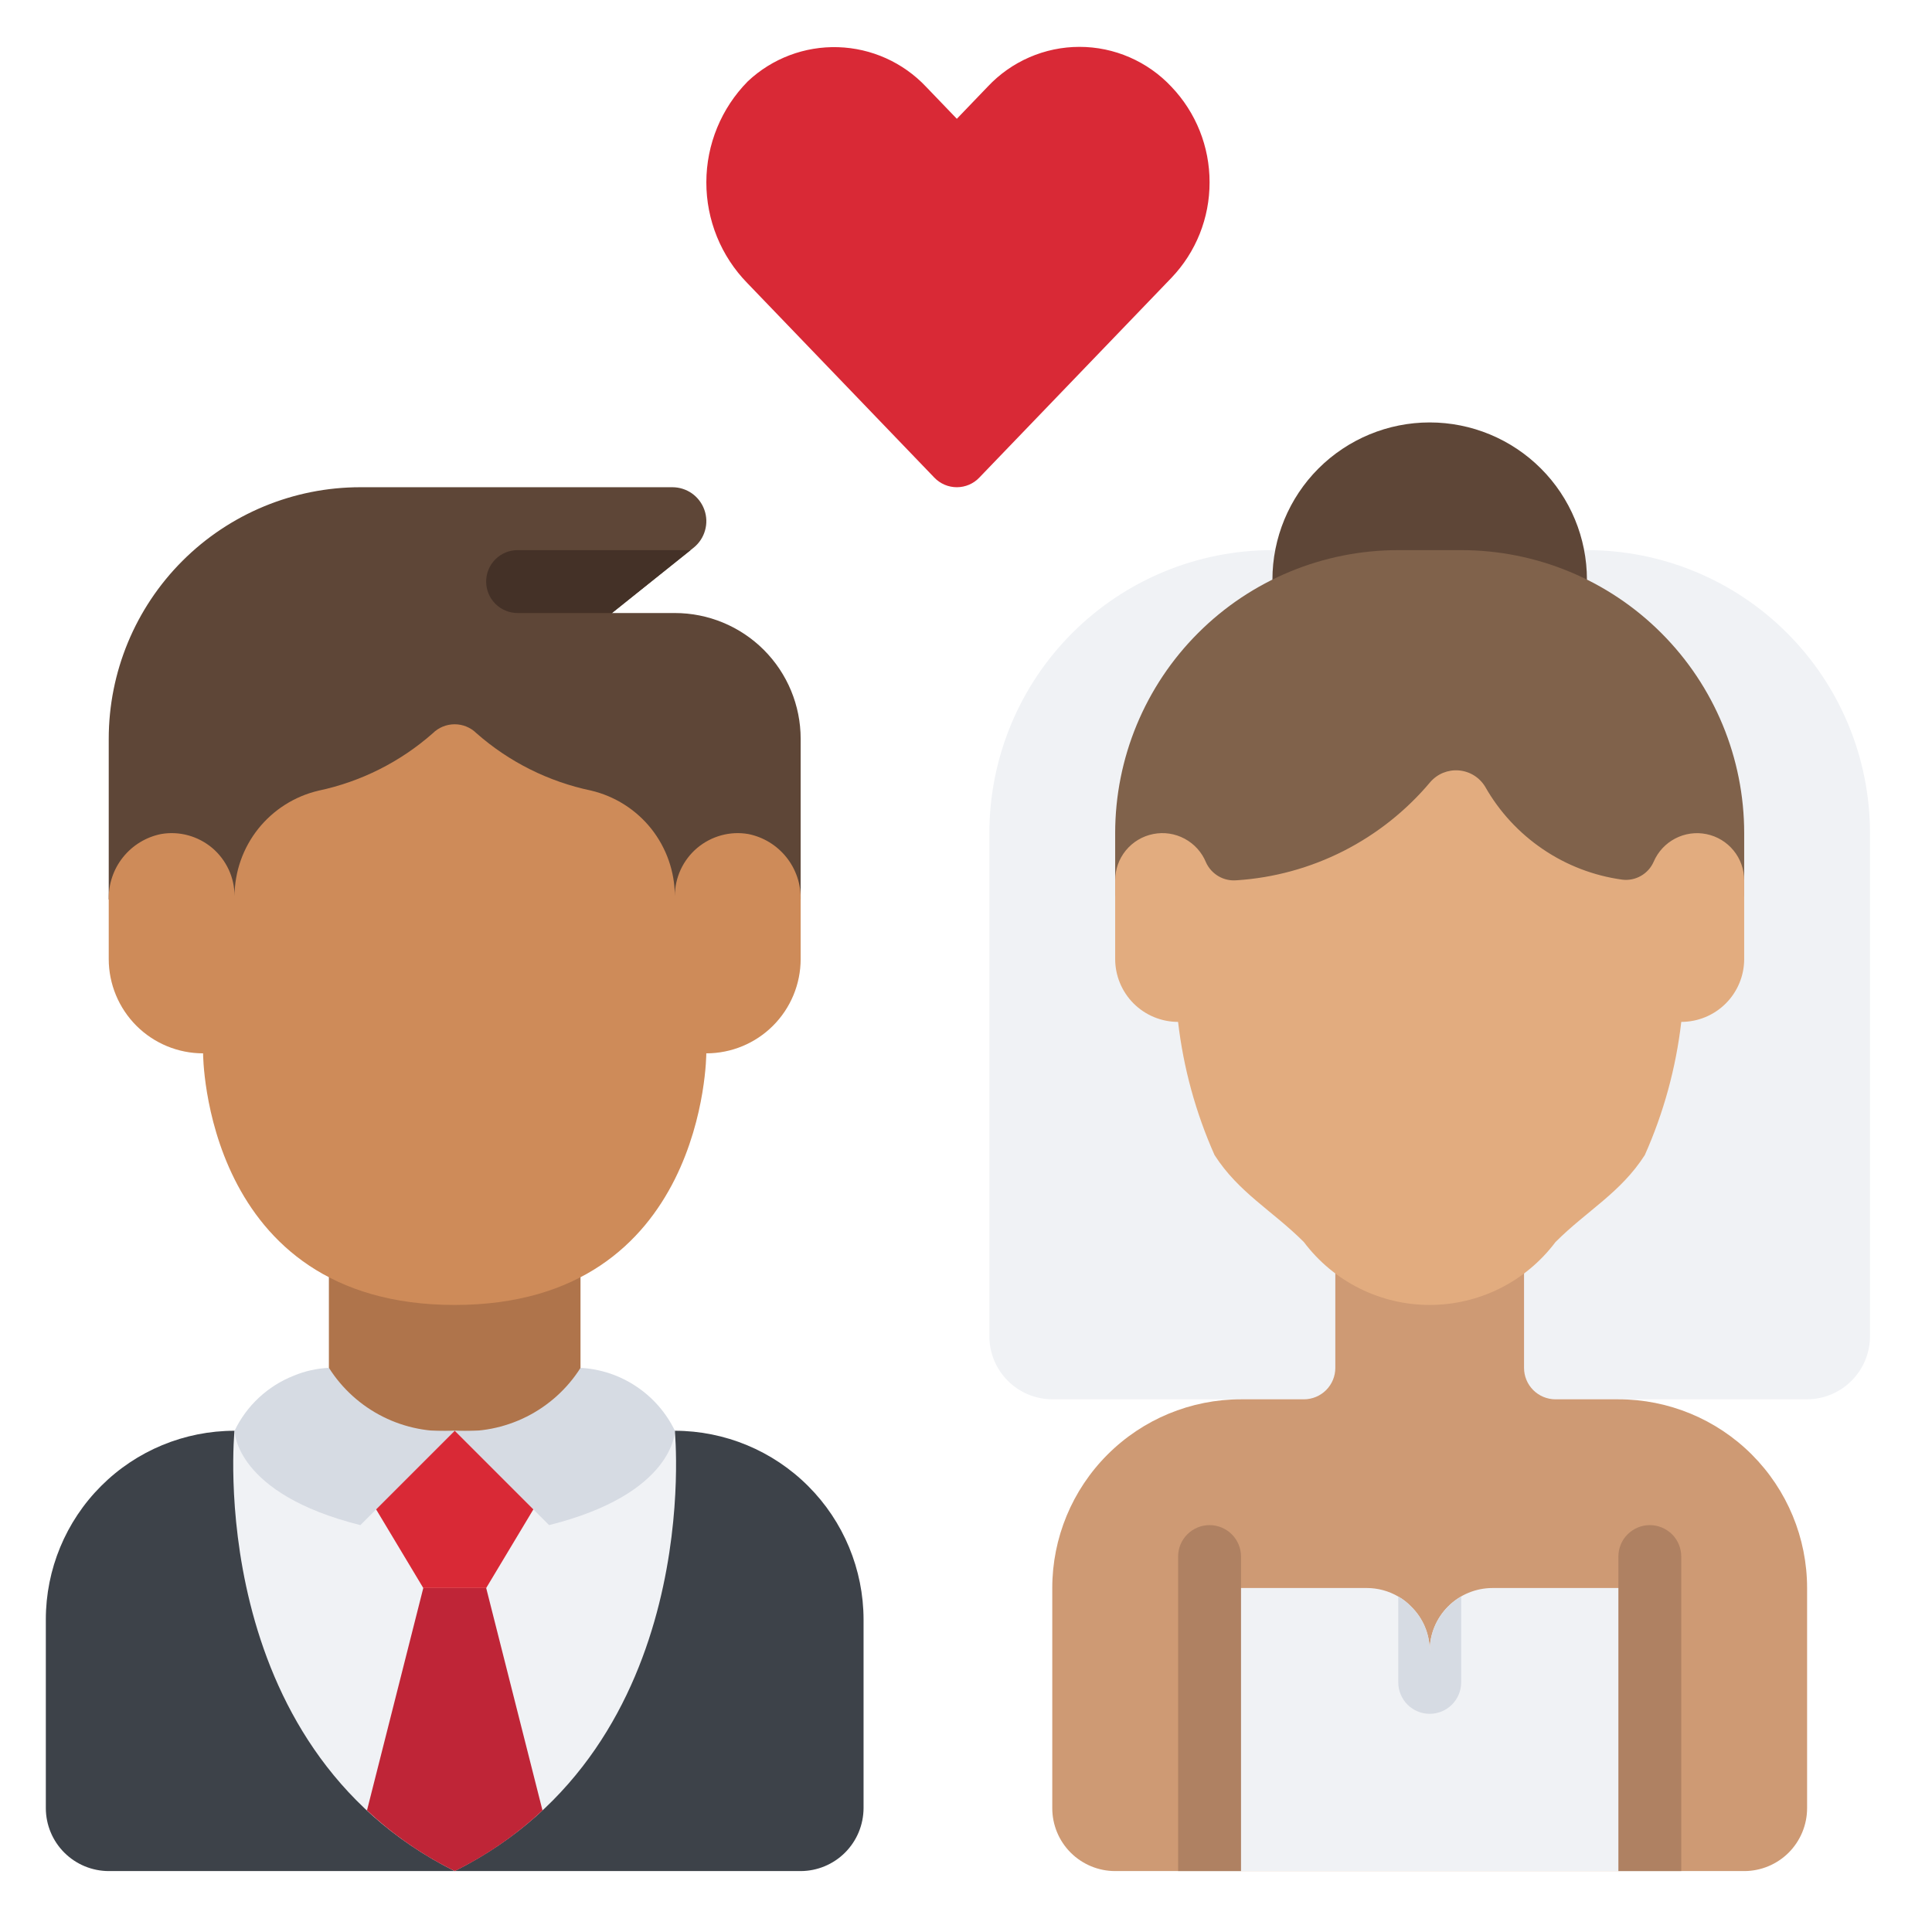
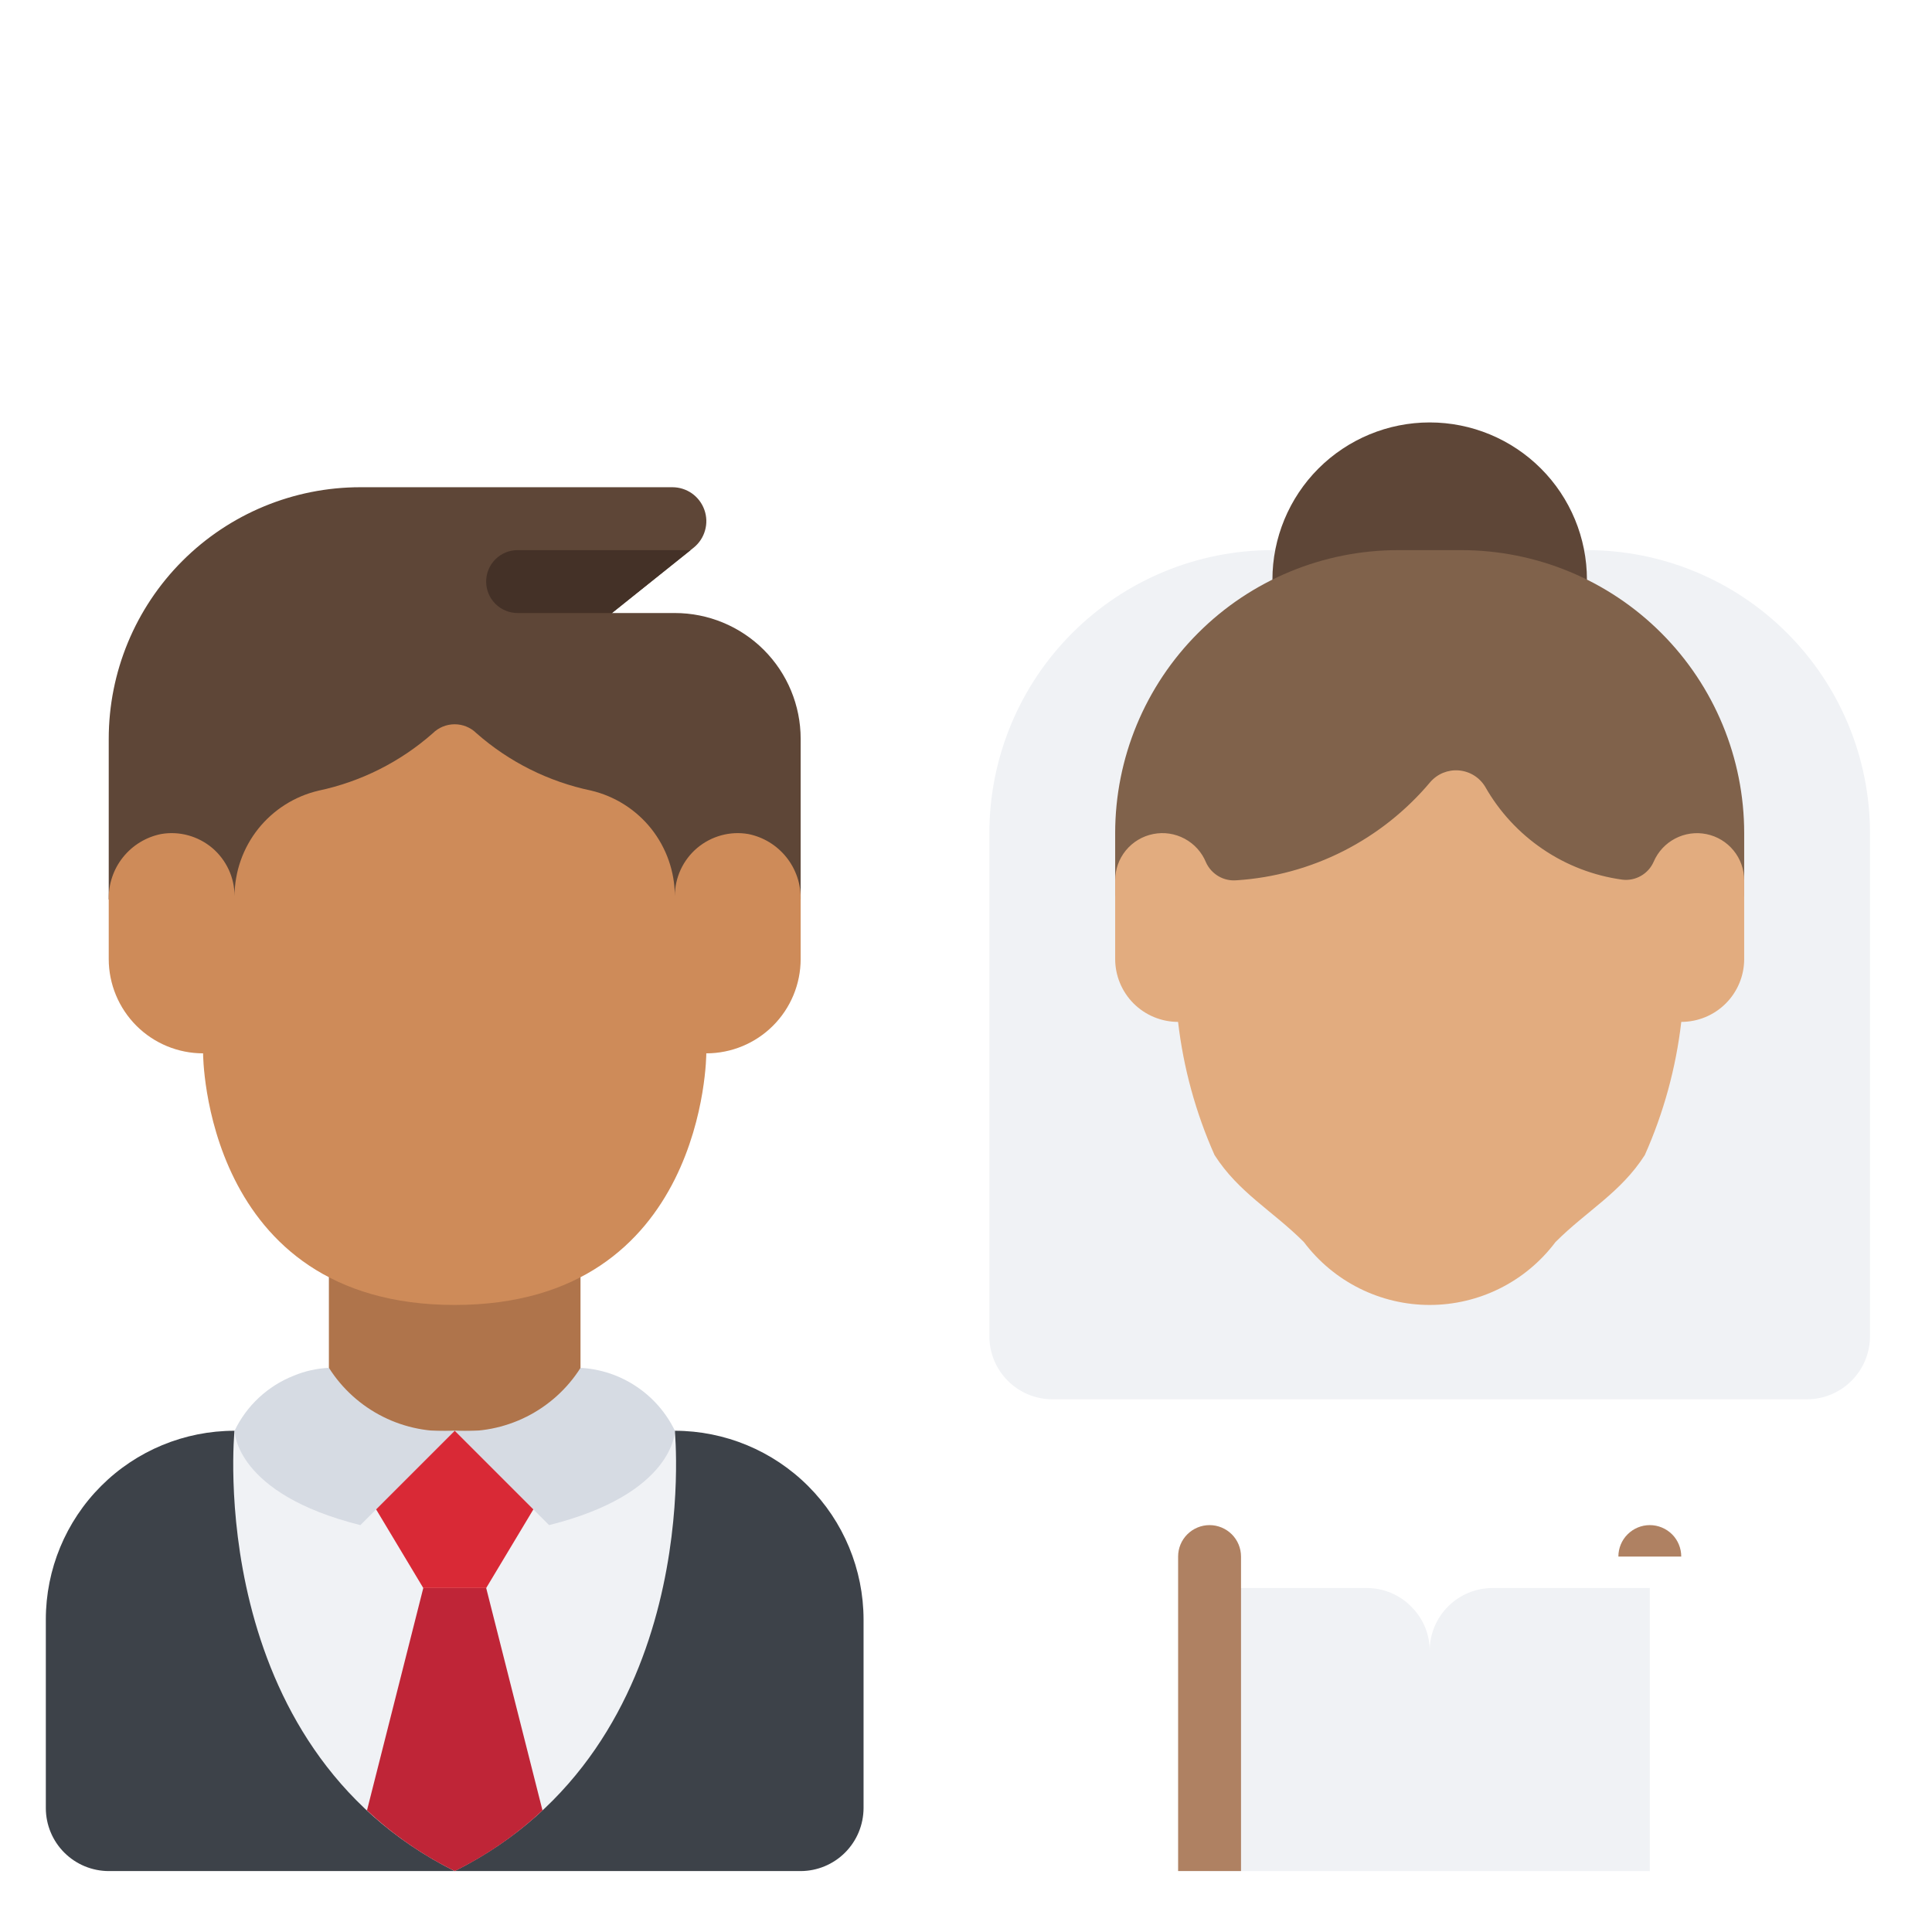
<svg xmlns="http://www.w3.org/2000/svg" width="43" height="43" viewBox="0 0 43 43" fill="none">
  <path d="M15.02 31.844C16.133 31.845 17.2 32.288 17.988 33.076C18.775 33.863 19.218 34.93 19.22 36.044V40.244C19.218 40.615 19.071 40.97 18.808 41.233C18.546 41.495 18.191 41.643 17.82 41.644H2.42C2.049 41.643 1.693 41.495 1.431 41.233C1.168 40.97 1.021 40.615 1.02 40.244V36.044C1.02 34.93 1.462 33.862 2.25 33.074C3.037 32.286 4.106 31.844 5.22 31.844H15.02Z" fill="#3D4249" />
  <path d="M15.019 31.844C15.019 31.844 15.719 38.844 10.119 41.644C4.519 38.844 5.219 31.844 5.219 31.844H15.019Z" fill="#F0F2F5" />
  <path d="M36.02 31.144H40.219C40.59 31.142 40.946 30.995 41.208 30.732C41.471 30.47 41.618 30.115 41.62 29.744V18.544C41.62 16.873 40.956 15.27 39.774 14.089C38.593 12.907 36.99 12.244 35.319 12.244H28.32C26.649 12.244 25.046 12.907 23.865 14.089C22.683 15.27 22.02 16.873 22.02 18.544V29.744C22.021 30.115 22.169 30.47 22.431 30.732C22.693 30.995 23.049 31.142 23.419 31.144H36.02Z" fill="#F0F2F5" />
  <path d="M28.32 12.902C28.32 11.974 28.689 11.083 29.345 10.427C30.002 9.771 30.892 9.402 31.82 9.402C32.749 9.402 33.639 9.771 34.295 10.427C34.952 11.083 35.32 11.974 35.32 12.902H28.32Z" fill="#5E4637" />
  <path d="M17.82 16.444V20.021H2.42V16.444C2.42 14.959 3.01 13.534 4.06 12.484C5.11 11.434 6.535 10.844 8.02 10.844H14.964C15.12 10.844 15.273 10.892 15.401 10.982C15.528 11.072 15.625 11.2 15.677 11.347C15.73 11.495 15.735 11.655 15.692 11.805C15.65 11.956 15.562 12.089 15.44 12.188L15.37 12.244L13.62 13.644H15.02C15.762 13.644 16.475 13.939 17 14.464C17.525 14.989 17.82 15.701 17.82 16.444Z" fill="#5E4637" />
  <path d="M7.32 27.644H12.92V31.844H7.32V27.644Z" fill="#AF744B" />
  <path d="M10.121 31.844L8.021 33.944C5.221 33.244 5.221 31.844 5.221 31.844C5.489 31.284 5.959 30.847 6.537 30.619C6.786 30.515 7.051 30.456 7.321 30.444C7.616 30.91 8.033 31.286 8.526 31.533C9.02 31.78 9.571 31.887 10.121 31.844Z" fill="#D6DBE3" />
  <path d="M15.021 31.844C15.021 31.844 15.021 33.244 12.221 33.944L10.121 31.844C10.671 31.887 11.222 31.78 11.716 31.533C12.209 31.286 12.626 30.91 12.921 30.444C13.364 30.468 13.793 30.611 14.162 30.858C14.531 31.104 14.828 31.444 15.021 31.844Z" fill="#D6DBE3" />
-   <path d="M33.92 27.644V30.444C33.92 30.63 33.994 30.808 34.125 30.939C34.256 31.07 34.434 31.144 34.62 31.144H36.02C37.134 31.144 38.202 31.586 38.99 32.374C39.777 33.162 40.22 34.23 40.22 35.344V40.244C40.22 40.615 40.072 40.971 39.81 41.234C39.547 41.496 39.191 41.644 38.82 41.644H24.82C24.449 41.644 24.093 41.496 23.83 41.234C23.567 40.971 23.42 40.615 23.42 40.244V35.344C23.42 34.23 23.862 33.162 24.65 32.374C25.438 31.586 26.506 31.144 27.62 31.144H29.02C29.206 31.144 29.384 31.07 29.515 30.939C29.646 30.808 29.72 30.63 29.72 30.444V27.644H33.92Z" fill="#CE9A74" />
  <path d="M24.82 19.944V18.544C24.82 16.873 25.484 15.27 26.666 14.089C27.847 12.907 29.449 12.244 31.12 12.244H32.52C34.191 12.244 35.794 12.907 36.975 14.089C38.157 15.27 38.82 16.873 38.82 18.544V19.944H24.82Z" fill="#80624B" />
  <path d="M36.72 35.344V41.644H26.92V35.344H30.42C30.666 35.344 30.907 35.409 31.12 35.533C31.226 35.593 31.323 35.669 31.407 35.757C31.538 35.885 31.643 36.039 31.714 36.208C31.785 36.378 31.821 36.56 31.82 36.744C31.82 36.372 31.967 36.016 32.23 35.754C32.492 35.491 32.849 35.344 33.22 35.344H36.72Z" fill="#F0F2F5" />
-   <path d="M26.921 4.058C26.923 4.85 26.619 5.612 26.072 6.184L21.797 10.629C21.733 10.697 21.655 10.751 21.569 10.788C21.482 10.825 21.39 10.844 21.296 10.844C21.202 10.844 21.109 10.825 21.023 10.788C20.937 10.751 20.859 10.697 20.794 10.629L16.635 6.303C16.047 5.703 15.719 4.895 15.721 4.055C15.722 3.214 16.054 2.408 16.644 1.81C17.186 1.3 17.909 1.027 18.652 1.05C19.396 1.073 20.101 1.39 20.611 1.931L21.296 2.644L21.981 1.931C22.243 1.651 22.559 1.428 22.911 1.275C23.263 1.122 23.642 1.043 24.026 1.043C24.41 1.043 24.789 1.122 25.141 1.275C25.493 1.428 25.81 1.651 26.072 1.931C26.619 2.504 26.923 3.266 26.921 4.058Z" fill="#D92936" />
  <path d="M33.055 17.51C33.37 18.066 33.81 18.541 34.339 18.9C34.867 19.259 35.472 19.491 36.105 19.578C36.249 19.596 36.395 19.567 36.521 19.495C36.647 19.423 36.747 19.313 36.805 19.18C36.9 18.958 37.069 18.775 37.284 18.663C37.498 18.551 37.745 18.516 37.981 18.565C38.218 18.613 38.431 18.742 38.584 18.93C38.737 19.117 38.82 19.352 38.82 19.594V21.344C38.82 21.715 38.673 22.071 38.41 22.334C38.148 22.596 37.792 22.744 37.42 22.744C37.301 23.767 37.028 24.767 36.608 25.708C36.071 26.547 35.32 26.944 34.62 27.644C34.294 28.078 33.872 28.431 33.386 28.674C32.9 28.917 32.364 29.044 31.82 29.044C31.277 29.044 30.741 28.917 30.255 28.674C29.769 28.431 29.346 28.078 29.02 27.644C28.32 26.944 27.57 26.547 27.032 25.708C26.613 24.767 26.339 23.767 26.22 22.744C25.849 22.744 25.493 22.596 25.23 22.334C24.968 22.071 24.82 21.715 24.82 21.344V19.594C24.82 19.351 24.904 19.115 25.058 18.927C25.213 18.739 25.427 18.61 25.666 18.563C25.904 18.515 26.152 18.552 26.366 18.667C26.581 18.782 26.749 18.968 26.841 19.193C26.899 19.322 26.997 19.43 27.119 19.502C27.242 19.574 27.384 19.605 27.526 19.592C28.354 19.538 29.162 19.316 29.901 18.941C30.641 18.565 31.297 18.044 31.831 17.409C31.909 17.318 32.007 17.247 32.118 17.201C32.229 17.156 32.349 17.137 32.469 17.147C32.588 17.157 32.704 17.195 32.806 17.258C32.907 17.321 32.993 17.407 33.055 17.51Z" fill="#E2AC7F" />
  <path d="M10.603 16.318C11.328 16.957 12.207 17.397 13.153 17.595C13.683 17.72 14.156 18.019 14.495 18.445C14.833 18.872 15.018 19.399 15.02 19.944C15.02 19.74 15.065 19.538 15.15 19.354C15.236 19.169 15.361 19.005 15.517 18.873C15.673 18.742 15.855 18.646 16.052 18.592C16.248 18.538 16.454 18.528 16.655 18.563C16.99 18.63 17.289 18.813 17.502 19.079C17.715 19.345 17.828 19.678 17.82 20.019V21.344C17.82 21.901 17.599 22.435 17.205 22.829C16.811 23.223 16.277 23.444 15.72 23.444C15.72 23.444 15.72 29.044 10.12 29.044C4.52 29.044 4.52 23.444 4.52 23.444C3.963 23.444 3.429 23.223 3.035 22.829C2.642 22.435 2.42 21.901 2.42 21.344V20.019C2.413 19.678 2.525 19.345 2.738 19.079C2.951 18.813 3.251 18.63 3.585 18.563C3.786 18.528 3.992 18.538 4.189 18.592C4.385 18.646 4.568 18.742 4.724 18.873C4.879 19.005 5.004 19.169 5.09 19.354C5.176 19.538 5.22 19.74 5.22 19.944C5.223 19.4 5.408 18.873 5.747 18.447C6.086 18.022 6.558 17.723 7.087 17.598C8.031 17.399 8.907 16.959 9.63 16.322C9.759 16.193 9.934 16.121 10.116 16.12C10.298 16.119 10.473 16.19 10.603 16.318Z" fill="#CE8B59" />
-   <path d="M32.521 35.533V37.444C32.521 37.629 32.447 37.807 32.316 37.939C32.185 38.07 32.007 38.144 31.821 38.144C31.635 38.144 31.457 38.07 31.326 37.939C31.195 37.807 31.121 37.629 31.121 37.444V35.533C31.227 35.593 31.324 35.669 31.408 35.757C31.54 35.885 31.644 36.039 31.715 36.208C31.786 36.378 31.822 36.56 31.821 36.744C31.821 36.498 31.886 36.257 32.009 36.044C32.132 35.832 32.309 35.656 32.521 35.533Z" fill="#D6DBE3" />
  <path d="M12.074 40.293C11.493 40.837 10.835 41.292 10.121 41.644C9.407 41.292 8.749 40.837 8.168 40.293L9.421 35.344H10.821L12.074 40.293Z" fill="#BF2537" />
  <path d="M11.871 33.594L10.821 35.344H9.421L8.371 33.594L10.121 31.844L11.871 33.594Z" fill="#D92936" />
  <path d="M26.221 41.644V34.644C26.221 34.458 26.294 34.28 26.426 34.149C26.557 34.018 26.735 33.944 26.921 33.944C27.106 33.944 27.284 34.018 27.416 34.149C27.547 34.28 27.621 34.458 27.621 34.644V41.644H26.221Z" fill="#AF8162" />
-   <path d="M36.02 41.644V34.644C36.02 34.458 36.093 34.28 36.225 34.149C36.356 34.018 36.534 33.944 36.719 33.944C36.905 33.944 37.083 34.018 37.215 34.149C37.346 34.28 37.419 34.458 37.419 34.644V41.644H36.02Z" fill="#AF8162" />
+   <path d="M36.02 41.644V34.644C36.02 34.458 36.093 34.28 36.225 34.149C36.356 34.018 36.534 33.944 36.719 33.944C36.905 33.944 37.083 34.018 37.215 34.149C37.346 34.28 37.419 34.458 37.419 34.644H36.02Z" fill="#AF8162" />
  <path d="M15.37 12.244L13.62 13.644H11.52C11.335 13.644 11.157 13.57 11.025 13.439C10.894 13.307 10.82 13.129 10.82 12.944C10.82 12.758 10.894 12.58 11.025 12.449C11.157 12.317 11.335 12.244 11.52 12.244H15.37Z" fill="#443127" />
</svg>